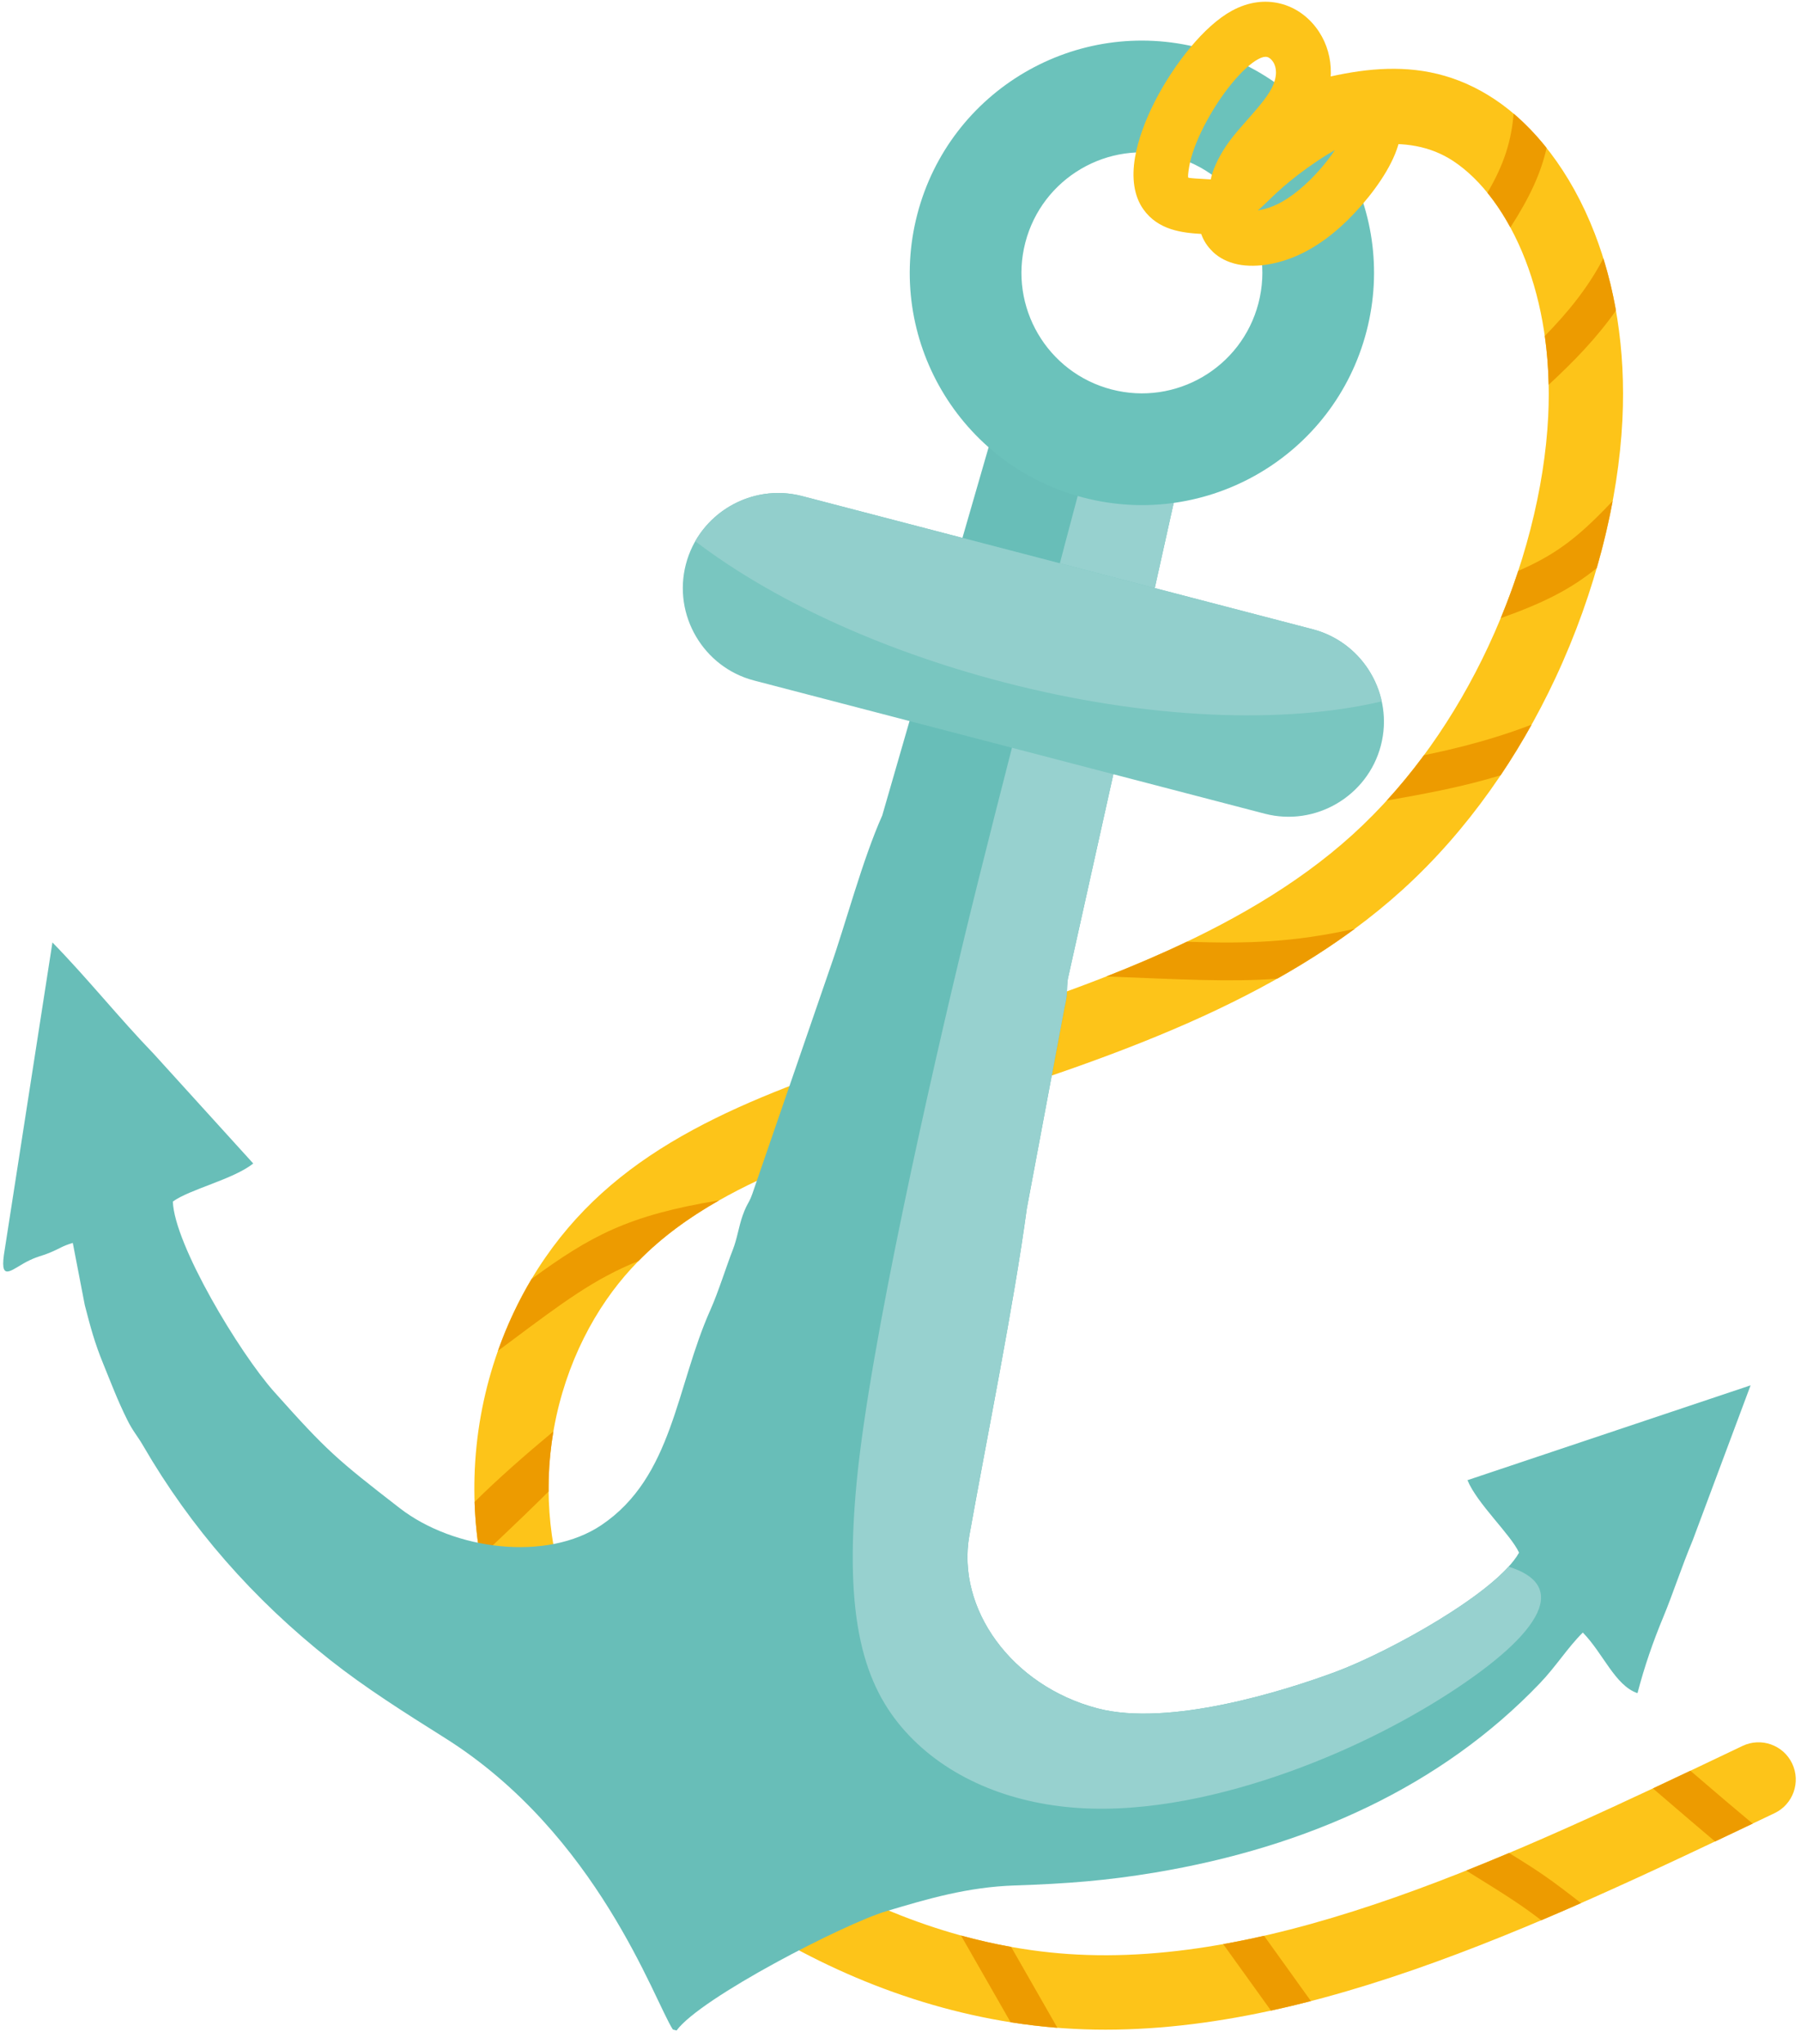
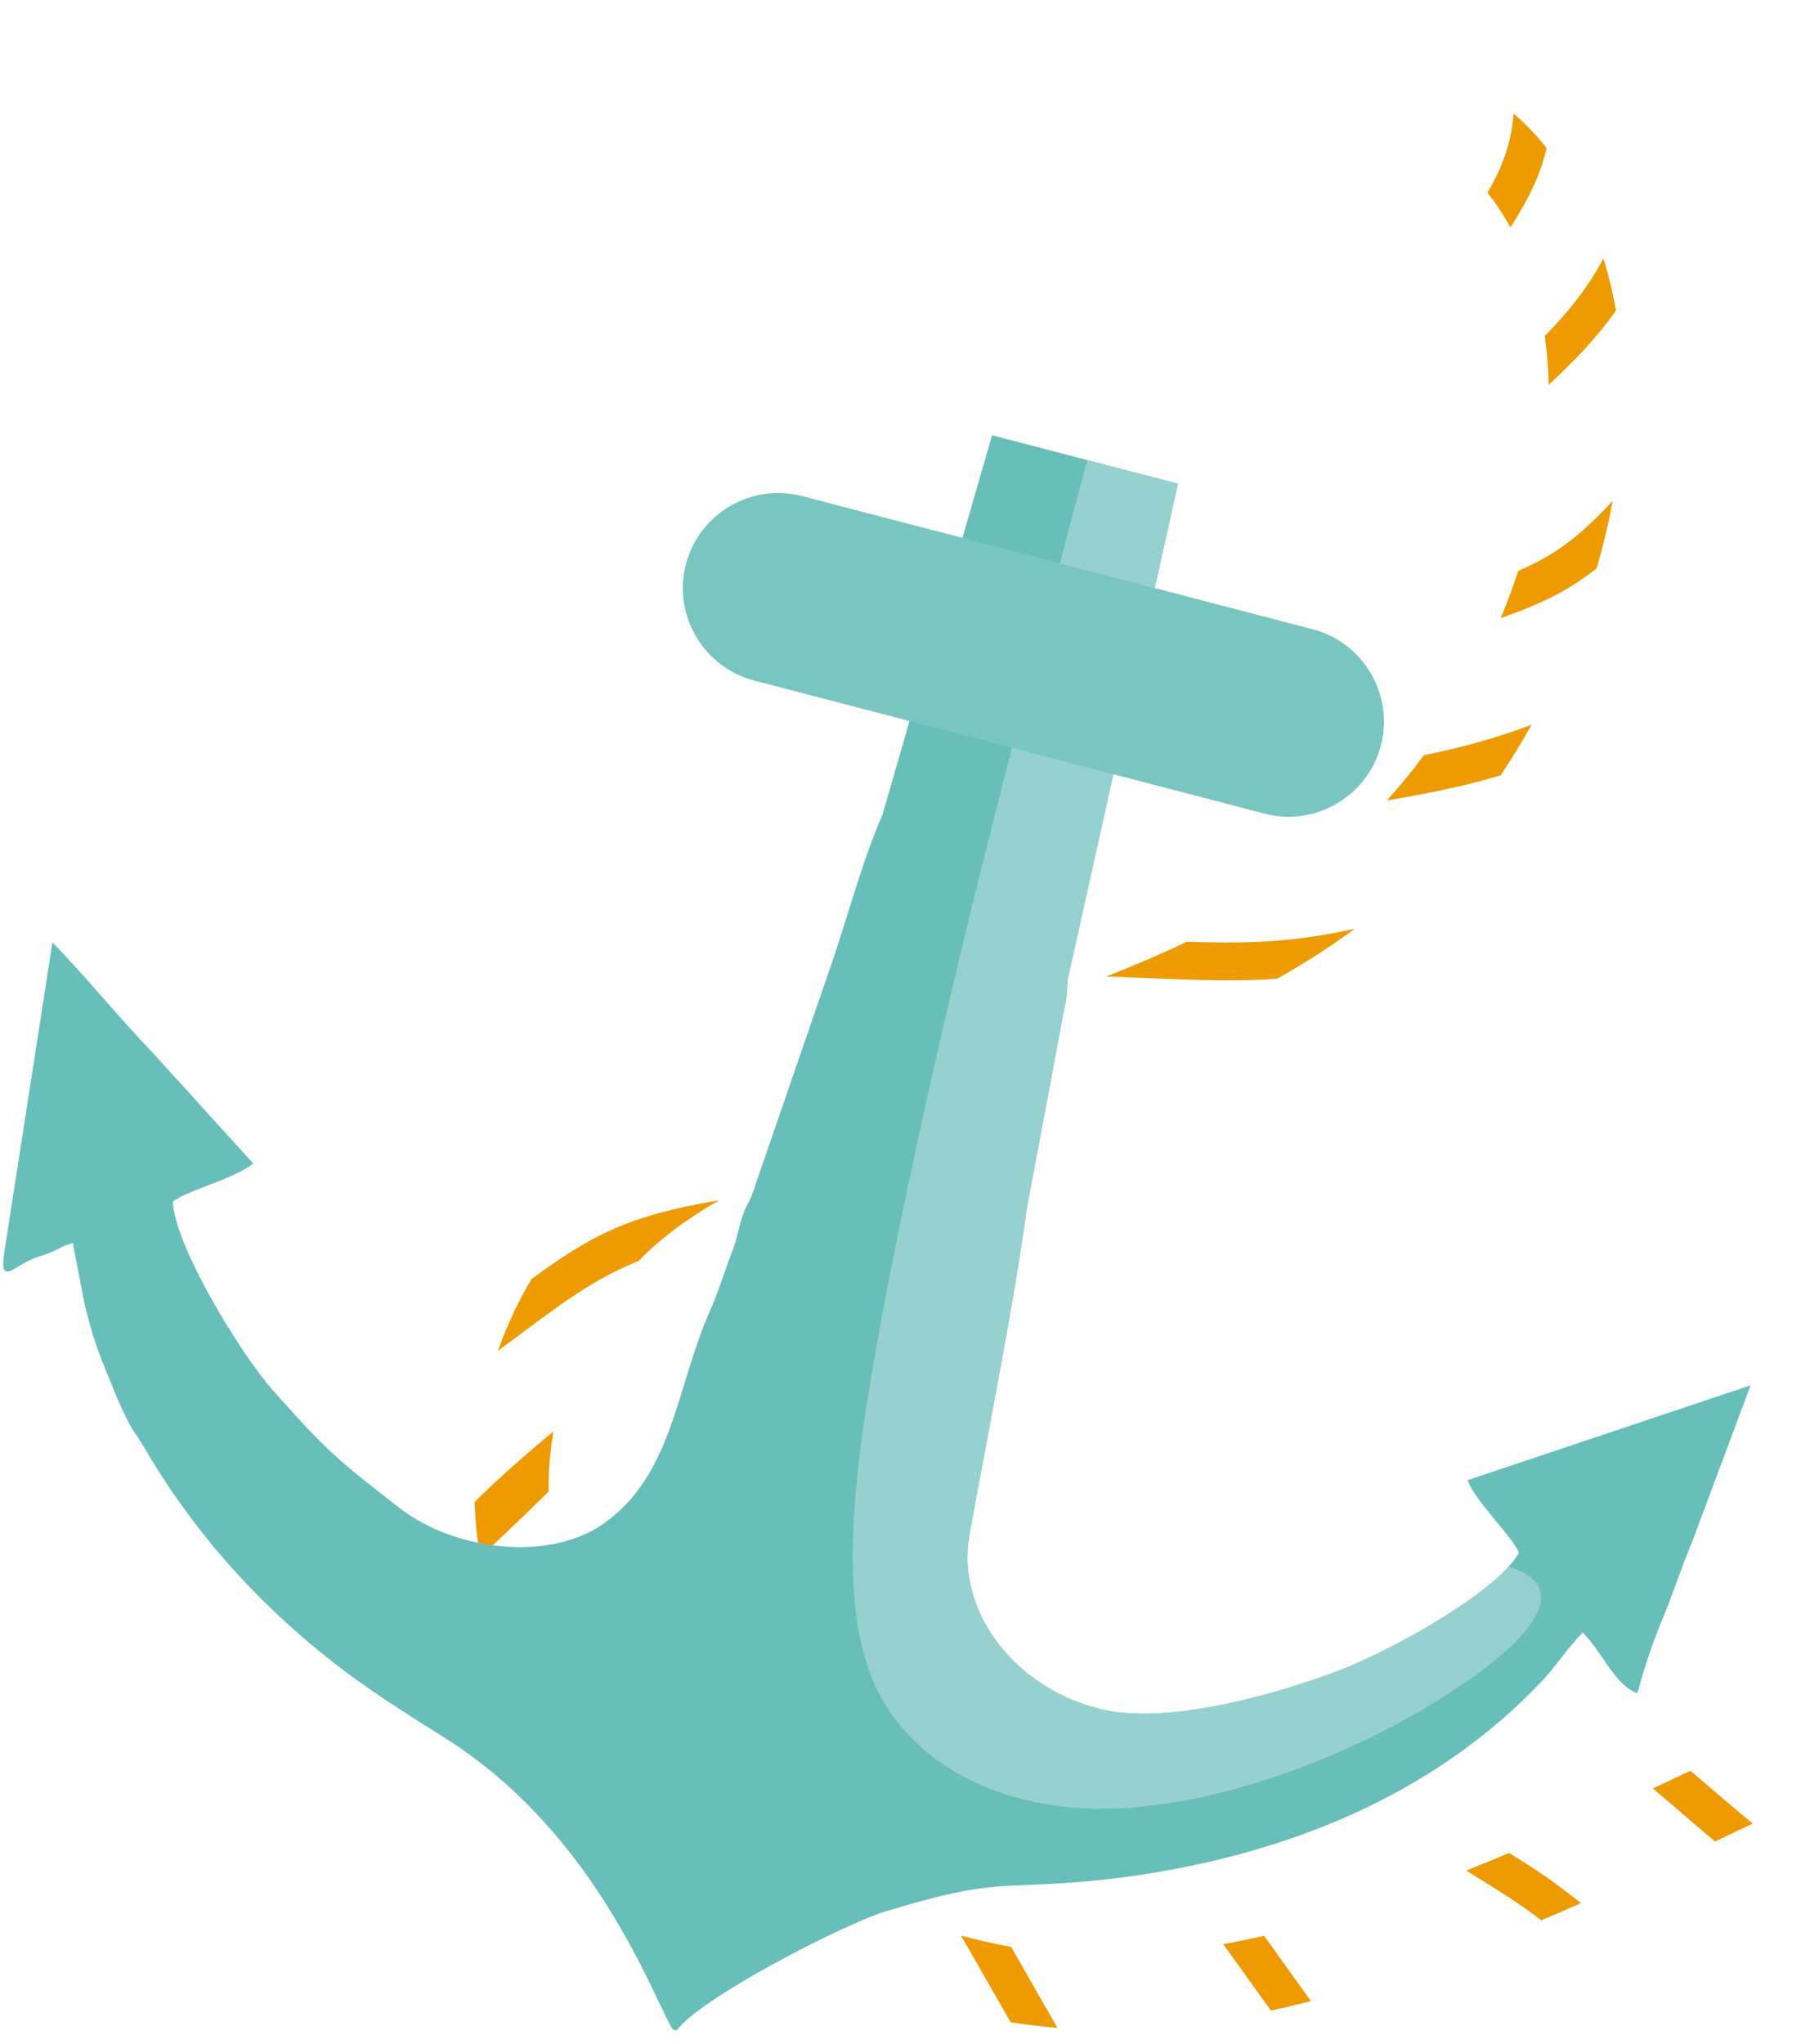
<svg xmlns="http://www.w3.org/2000/svg" data-name="Ebene 2" height="4244.2" preserveAspectRatio="xMidYMid meet" version="1.0" viewBox="-6.6 -3.6 3741.3 4244.2" width="3741.3" zoomAndPan="magnify">
  <g data-name="Layer 1">
    <g fill-rule="evenodd">
      <g id="change1_1">
-         <path d="M2660.96,341.92c-41.08,11.69-83.85-12.12-95.52-53.17-11.68-41.06,12.13-83.82,53.19-95.5,1.61-.45,3.16-.83,4.69-1.18,158.49-48.01,316.99-94.23,474.74,10.32,81.87,54.26,158.4,150.19,208.14,278.86,41.42,107.18,64.86,238.12,57.47,387.25-8.25,166.19-54.98,356.07-139.27,536.15-75.65,161.6-181.61,315.91-317.24,439.01-259.03,235.08-618.62,351.64-923.04,450.31-18.38,5.95-36.17,11.72-84.62,27.66-152.89,50.4-284.97,97.98-393.91,157.02-104.05,56.38-188.4,123.99-252.38,216.52-69.08,99.94-115.93,229.66-119.93,371.6-3.46,122.95,25.34,255.33,99.83,385.92,86.59,151.79,234.66,301.35,417.99,414.1,165.77,101.93,359.21,172.82,560.54,186.82,432.2,30.06,916.94-200.96,1401.63-432.01,38.55-18.35,84.71-1.98,103.06,36.57,18.36,38.54,1.98,84.69-36.56,103.06-502.87,239.69-1005.75,479.38-1478.4,446.51-228.3-15.88-445.94-95.23-631.26-209.19-204.98-126.07-371.96-295.77-471.18-469.72-89.43-156.8-124-316.88-119.79-466.3,4.9-173.5,62.37-332.38,147.15-455,79.39-114.83,181.49-197.32,306.16-264.88,119.8-64.92,258.89-115.21,418.72-167.81h.31l85.49-27.74c289.55-93.84,631.57-204.71,866.23-417.67,120.16-109.05,214.23-246.19,281.57-390.06,75.59-161.48,117.45-330.77,124.76-478.14,6.28-126.46-13.01-235.93-47.19-324.4-37.63-97.37-92.41-167.88-149.51-205.72-97.98-64.93-221.19-29.04-344.79,8.41-2.28,.9-4.63,1.69-7.08,2.39Z" fill="#fdc419" />
-       </g>
+         </g>
      <g id="change2_1">
        <path d="M3137.8,232.41c23.78,20.23,46.79,44.09,68.42,71.28-11.5,50.64-33.52,100.3-75.25,164.96-14.66-27.02-30.71-51.06-47.67-71.95,36.07-61.69,49.65-109.32,54.5-164.29h0Zm186.32,300.36c10.61,34.17,19.44,70.38,26.15,108.47-38.73,55.26-86.23,104.73-139.75,154.05-.73-35.32-3.5-69.1-8.04-101.28,48.16-48.98,90.63-101.41,121.64-161.24h0Zm19.38,503.87c-8.52,45.77-19.56,92.39-33.1,139.29-54.24,43.9-109.23,71.87-199.45,104.02,13.49-32.62,25.6-65.41,36.36-98.14,73.99-32.01,118.73-65.78,178.3-126.59,5.81-5.94,11.75-12.12,17.89-18.59h0Zm-168.44,464.47c-19.92,35.76-41.36,70.9-64.37,105.13-77.69,23.51-150.74,37.42-236.47,52.32,27.39-29.99,53.14-61.45,77.24-94.08,16.61-3.4,33.03-6.95,49.41-10.77,44.74-10.4,89.1-22.69,135.7-38.7,12.65-4.35,25.47-8.96,38.5-13.91h0Zm-367.39,423.84c-51.34,37.87-105.42,72.2-161.24,103.62-99.78,7.32-198.99,1.28-354.72-4.66,56.4-22.15,112.46-46.01,167.17-72.1,128.09,4.12,219.31,1.63,348.8-26.85h0Zm-1320.38,563.85c-63.7,36.18-119.67,77.08-167.72,126.07-91.89,36.51-159.84,88.11-265.41,166.81l-26.35,19.59c18.85-53.3,42.52-103.35,69.92-149.29,122.49-89.34,200.52-132.24,389.56-163.19h0Zm-344.29,479.75c-5.44,31.9-8.78,64.71-9.72,98.22-.25,8.78-.32,17.6-.24,26.46-25.13,25.22-67.81,66.63-142.21,136.6-6.52-38.68-10.3-77.03-11.54-114.8,48.36-48.12,106.76-99.12,163.71-146.48h0Zm846.72,1046.74c34.28,9.42,69.04,17.34,104.16,23.64,32,55.87,64.04,111.73,96.12,167.97-32.65-2.58-65.07-6.46-97.21-11.52-34.42-60.17-68.77-120.04-103.07-180.09h0Zm544.67,17.86c28.16-5.03,56.48-10.81,84.95-17.3,32.52,45.09,64.94,90.32,97.29,135.56-27.73,7.17-55.37,13.77-82.97,19.76-33.03-46.04-66.11-92.08-99.26-138.03h0Zm504.88-152.72c29.57-11.8,59.24-23.98,88.97-36.51,65.51,40.28,85.87,54.59,149.5,104.04-27.55,12.11-55.05,23.99-82.54,35.62-46.33-35.08-70.61-50.17-155.93-103.15h0Zm387.81-170.57c25.94-12.15,51.88-24.41,77.86-36.72,62.19,53.3,90.39,77.36,129.34,109.77-26.04,12.41-52.08,24.79-78.12,37.1-32.35-27.2-64.92-55.13-129.08-110.15Z" fill="#ed9b00" />
      </g>
      <g id="change3_1">
        <path d="M2440.43,1000.78l-228.76,1028.29c-3.36,25.31,.78,26.11-7.18,60.47l-78.08,416.38c-26.7,198.68-83.32,477.26-119.35,678.93-26.95,150.83,86.65,311.98,267.04,359,147.85,38.54,386.86-36.23,494.1-76.15,110.42-41.09,334.4-164.27,380.8-247.39-17.3-37.75-87.5-102.15-107.16-150.52l588.13-196.91-120.09,321.37c-23.27,55.62-41.57,112.38-61.03,159.18-21.73,52.25-39.42,103.42-53.83,158.66-46.78-16-71.11-82.56-113.57-125.92-31.91,31.76-55.55,70.19-89.15,105.29-205.26,214.5-482.93,340.06-798.75,392.9-101.39,16.96-183.11,23.33-292.22,26.96-98.03,3.28-180.59,27.71-267.07,53.54-86.92,25.96-385.56,179.51-435.41,247.62l-7.68-2c-38.47-59.22-156.27-406.06-473.76-605.54-84.97-53.4-165.53-104.42-237.61-161.31-161.17-127.19-290.46-275.45-388.91-445.15-12.61-21.73-21.19-29.82-33.12-53.87-20.49-41.28-32.78-74.45-49.83-116.22-18.44-45.15-26.33-75.63-38.42-122.11l-24.92-129.07c-22.62,6.65-25.14,10.85-47.26,19.99-21.07,8.67-21.46,6.2-42.58,16.05-34.35,16.02-61.38,48.23-53.32-10.86l100.86-649.12c73.16,74.73,136.87,155.14,210.91,231.83l206.25,227.15c-40.98,32.77-132.1,53.55-167,79.04,3.05,89.1,138.1,313.99,210.62,395.19,109.28,122.4,129.42,139.81,260.9,241.53,112.71,87.21,305.62,111.41,419.05,34.84,148.47-100.21,154.53-286.83,226.15-446.79,16.46-36.78,33.74-92.3,46.35-124.24,9.26-23.46,12.31-48.21,20.65-71.64,10.72-30.09,12.82-21.6,23.73-55.57l157.94-458.45c31.69-89.49,67.07-224.48,108.24-316.43l228.2-789.61,386.13,100.65Z" fill="#68beb8" />
      </g>
      <g id="change4_1">
-         <path d="M2252.25,951.74c-38.33,139.45-187.11,707.65-255.32,990.17-68.2,282.51-196.72,846.44-223.93,1131.72-27.21,285.27,15.26,422.86,101.59,518.44,86.33,95.61,216.51,149.23,359.81,158.48,143.32,9.25,299.75-25.89,438.05-75.58,138.31-49.69,258.48-113.95,349.29-174.62,90.83-60.66,152.31-117.73,168.62-163.8,13.52-38.16-3.97-68.77-63.11-87.12-73.17,80.44-260.97,181.76-359.08,218.28-107.24,39.92-346.25,114.69-494.1,76.15-180.39-47.02-293.99-208.18-267.04-359,36.04-201.67,92.66-480.25,119.35-678.93l78.08-416.38c7.96-34.36,3.82-35.16,7.18-60.47l228.76-1028.29-188.17-49.04Z" fill="#97d1cf" />
+         <path d="M2252.25,951.74c-38.33,139.45-187.11,707.65-255.32,990.17-68.2,282.51-196.72,846.44-223.93,1131.72-27.21,285.27,15.26,422.86,101.59,518.44,86.33,95.61,216.51,149.23,359.81,158.48,143.32,9.25,299.75-25.89,438.05-75.58,138.31-49.69,258.48-113.95,349.29-174.62,90.83-60.66,152.31-117.73,168.62-163.8,13.52-38.16-3.97-68.77-63.11-87.12-73.17,80.44-260.97,181.76-359.08,218.28-107.24,39.92-346.25,114.69-494.1,76.15-180.39-47.02-293.99-208.18-267.04-359,36.04-201.67,92.66-480.25,119.35-678.93l78.08-416.38c7.96-34.36,3.82-35.16,7.18-60.47l228.76-1028.29-188.17-49.04" fill="#97d1cf" />
      </g>
      <g id="change5_1">
        <path d="M1659.59,1026.44l1060.8,276.54c105.32,27.46,169.01,136.06,141.56,241.39h0c-27.45,105.32-136.07,169.01-241.37,141.56l-1060.81-276.53c-105.31-27.46-169.01-136.06-141.56-241.38h.01c27.45-105.32,136.06-169.02,241.37-141.57Z" fill="#79c6c0" />
      </g>
      <g id="change6_1">
-         <path d="M1659.59,1026.45l1060.81,276.53c74.34,19.39,127.93,79.19,143.37,149.74-203.05,47.88-487.25,37.96-787.62-40.35-259.26-67.58-483.14-173.73-638.5-292.13,43.21-75.82,133.72-116.79,221.94-93.79Z" fill="#92cfcc" />
-       </g>
+         </g>
      <g id="change7_1">
-         <path d="M2487.13,96.39c257.68,67.17,412.1,330.5,344.94,588.18-67.17,257.67-330.51,412.1-588.18,344.94-257.68-67.17-412.1-330.51-344.94-588.19,67.17-257.67,330.51-412.1,588.18-344.93h0Zm-58.51,224.45c-133.7-34.86-270.36,45.28-305.2,178.99-34.86,133.72,45.27,270.36,178.99,305.22,133.71,34.86,270.36-45.28,305.21-178.99,34.86-133.71-45.28-270.36-178.99-305.22Z" fill="#6bc2bb" />
-       </g>
+         </g>
      <g id="change1_2">
-         <path d="M2607.09,119.22c-16.26,8.82-35.03,26.59-53.56,48.9-22.02,26.48-43.06,59-59.56,91.4-15.51,30.47-26.21,59.4-30.18,82.82-2.19,12.93-2.99,21.31-1.91,22.83,.87,1.22,23.94,2.51,40.7,3.42l6.02,.34c.4-2.1,.88-4.23,1.44-6.38,4.65-17.94,16.94-45.33,37.62-73.31,10.78-14.58,23.93-29.44,37.49-44.76,18.83-21.33,38.79-43.88,49.29-63.69,6.4-12.08,9.54-23.54,9.63-33.62,.08-8.43-1.96-16.06-5.91-22.16-3.32-5.16-7.76-9.16-12.58-10.29-4.31-1.01-10.42,.13-18.48,4.49h0Zm-141.16-23.96c27.68-33.32,57.74-60.93,86.63-76.61,35.15-19.05,68.93-22.28,98.94-15.2,35.67,8.4,64.1,31.3,82.31,59.45,16.22,25.04,24.5,54.28,24.21,85.18-.12,12.86-1.7,25.96-4.82,39.08,7.77-3.3,15.21-6.06,22.19-8.17,21.65-6.54,40.94-7.82,57.58-4.85l.23,.22c16.67,2.98,30.65,9.81,41.91,19.83l-.08,.1c11.78,10.45,19.88,23.43,24.4,38.32,4.67,15.27,5.32,32.24,2.18,49.87-3.94,21.7-14.14,45.64-28.19,69.62-13.81,23.54-31.66,47.68-50.65,69.56-18.98,21.87-39.1,41.77-59.57,58.49-20.47,16.75-42.13,31.07-64.34,42.02-22.4,11.05-45.12,18.38-66.13,22.37-24.95,4.73-48.6,4.78-67.89,.83-22.01-4.5-39.03-13.93-51.7-25.78v-.22c-11.89-11.12-19.81-24.05-24.46-37.24-39.13-2.3-89.42-7.7-120.2-51.24-19.66-27.84-24.41-65.35-17.32-107.29,5.99-35.38,20.49-75.77,40.92-115.92,19.67-38.63,45.74-78.58,73.86-112.41h0Zm140.36,338.01c6.7-5.42,13.63-12.16,21.56-19.86,10.17-9.9,24.46-23.78,45.12-40.69,22.55-18.47,51.39-39.28,78.92-56.1,4.96-3.03,9.86-5.93,14.64-8.63-8.68,12.98-19,26.29-30.04,39.01-14.12,16.27-29.55,31.43-45.7,44.65-14.37,11.74-28.71,21.37-42.44,28.14-12.78,6.3-25.34,10.4-36.64,12.56-1.88,.35-3.69,.66-5.42,.91Z" fill="#fdc419" />
-       </g>
+         </g>
    </g>
  </g>
</svg>